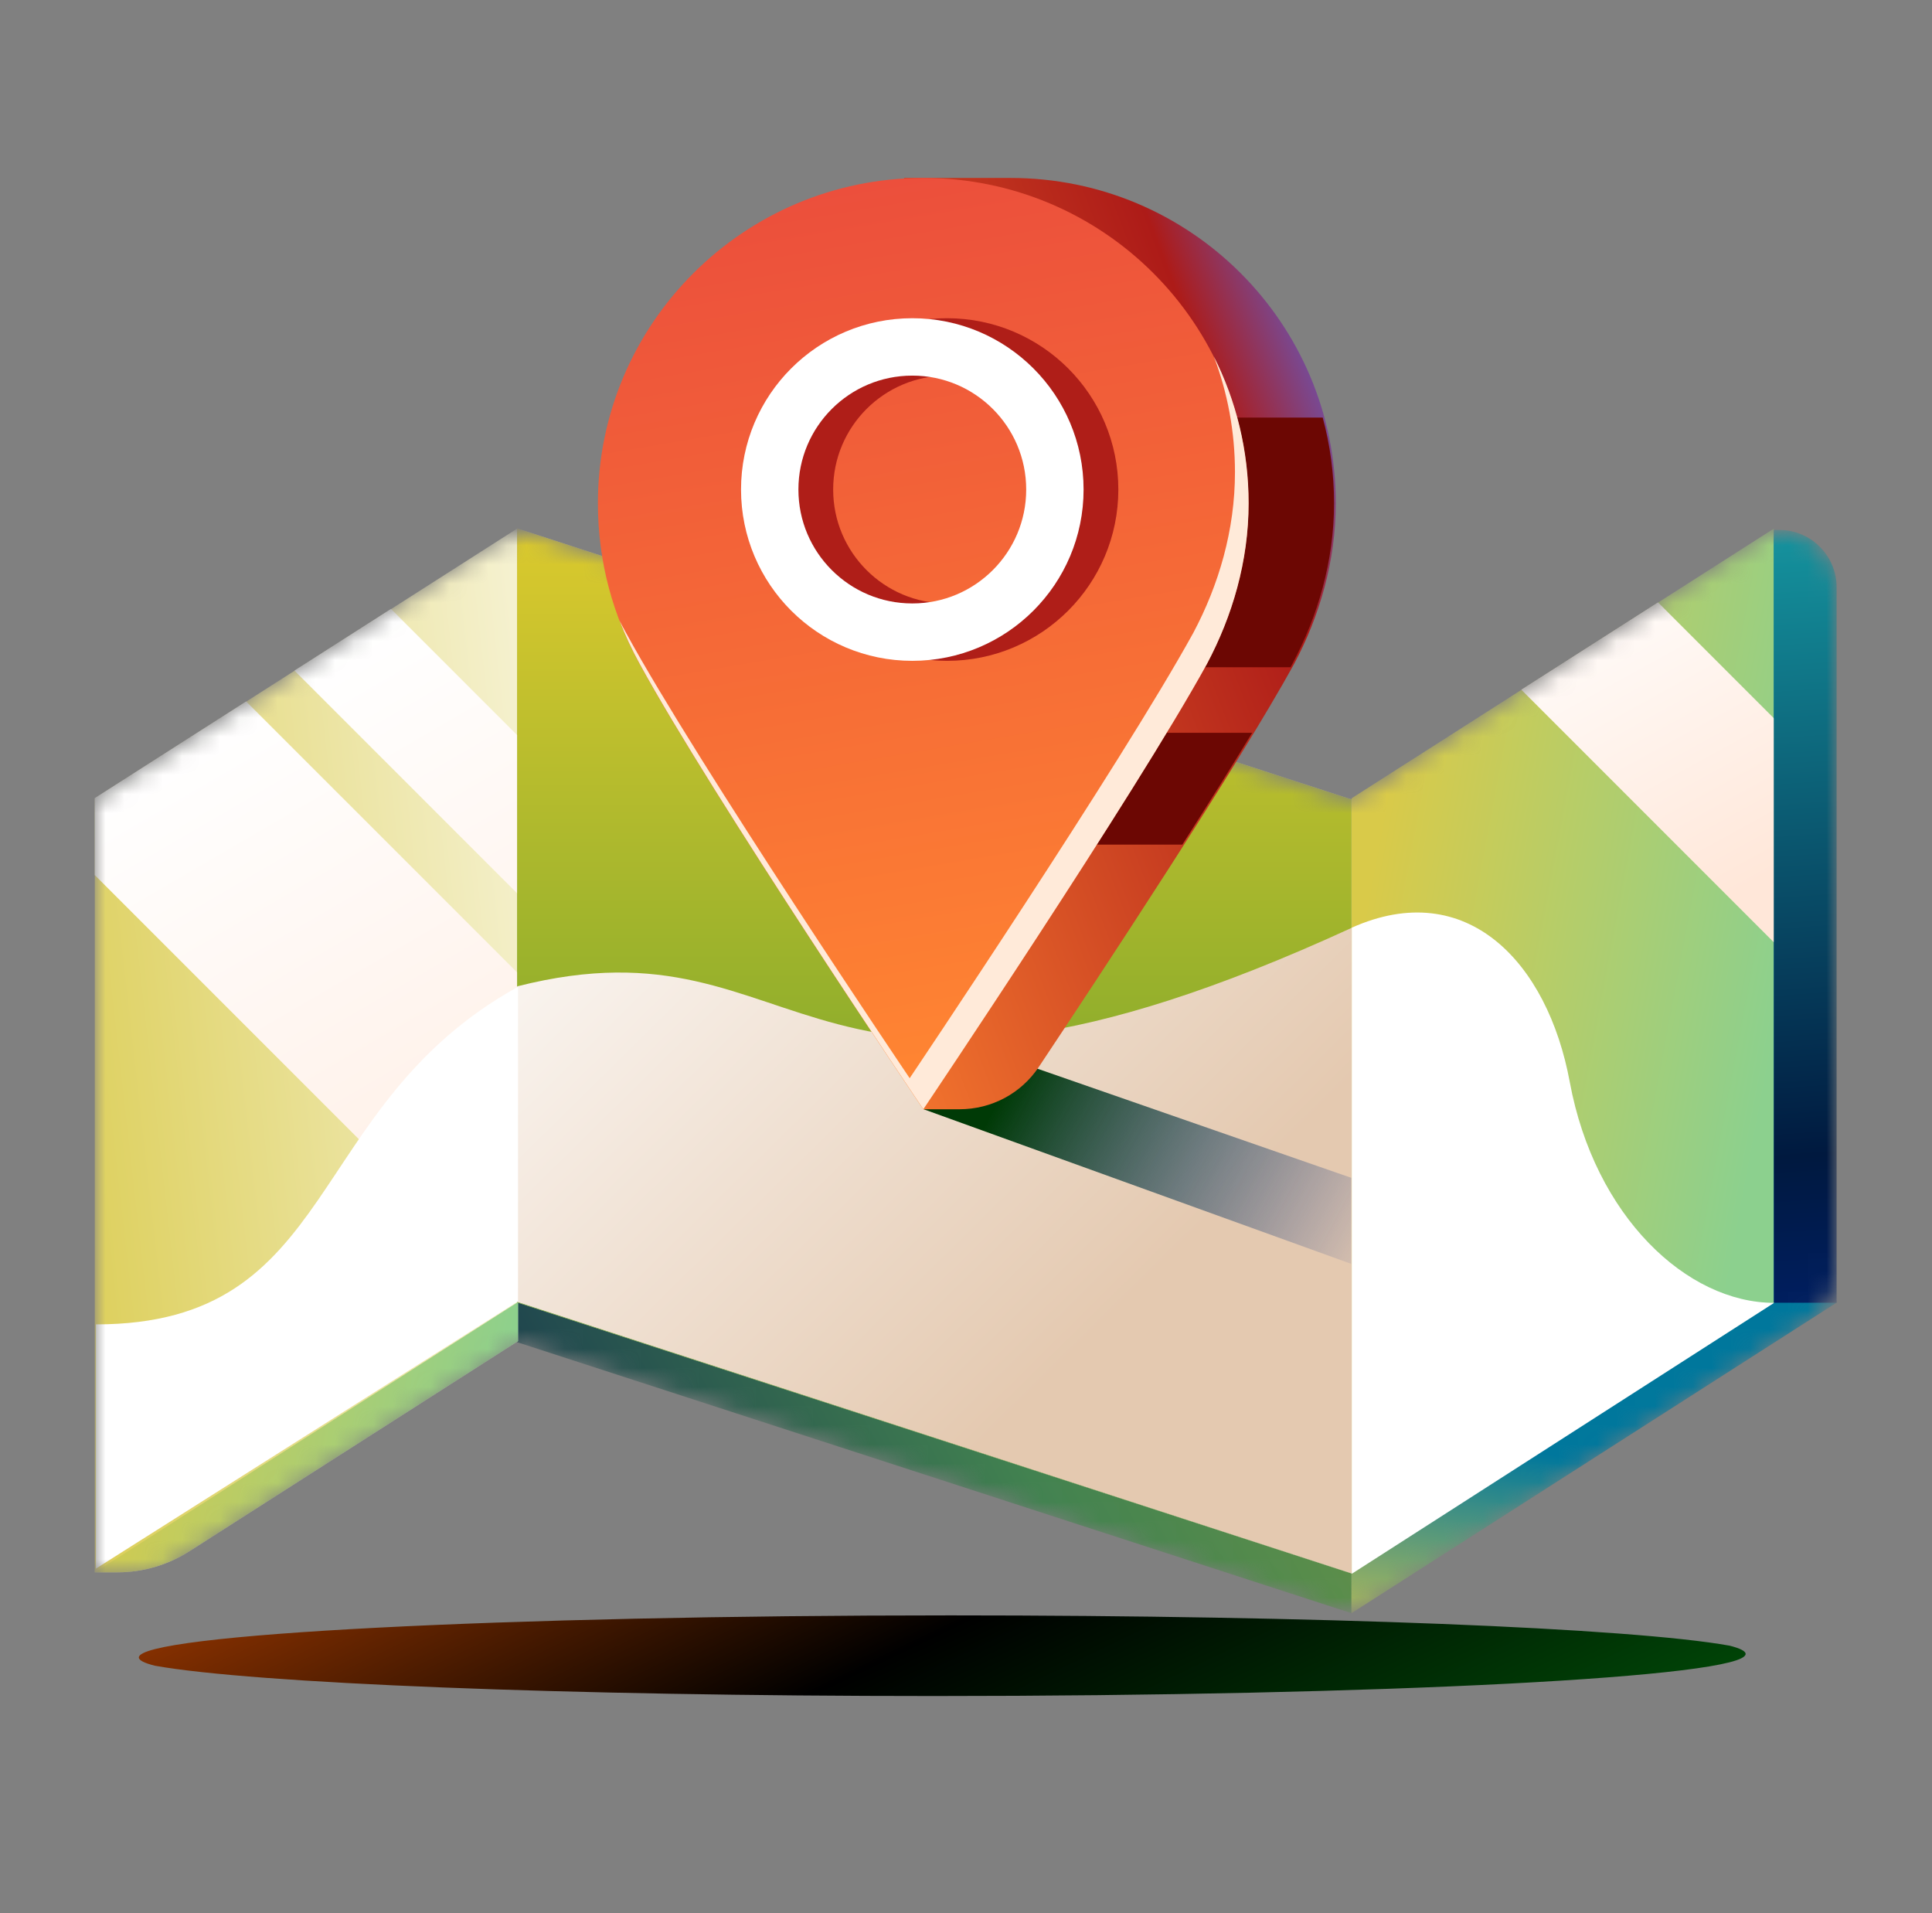
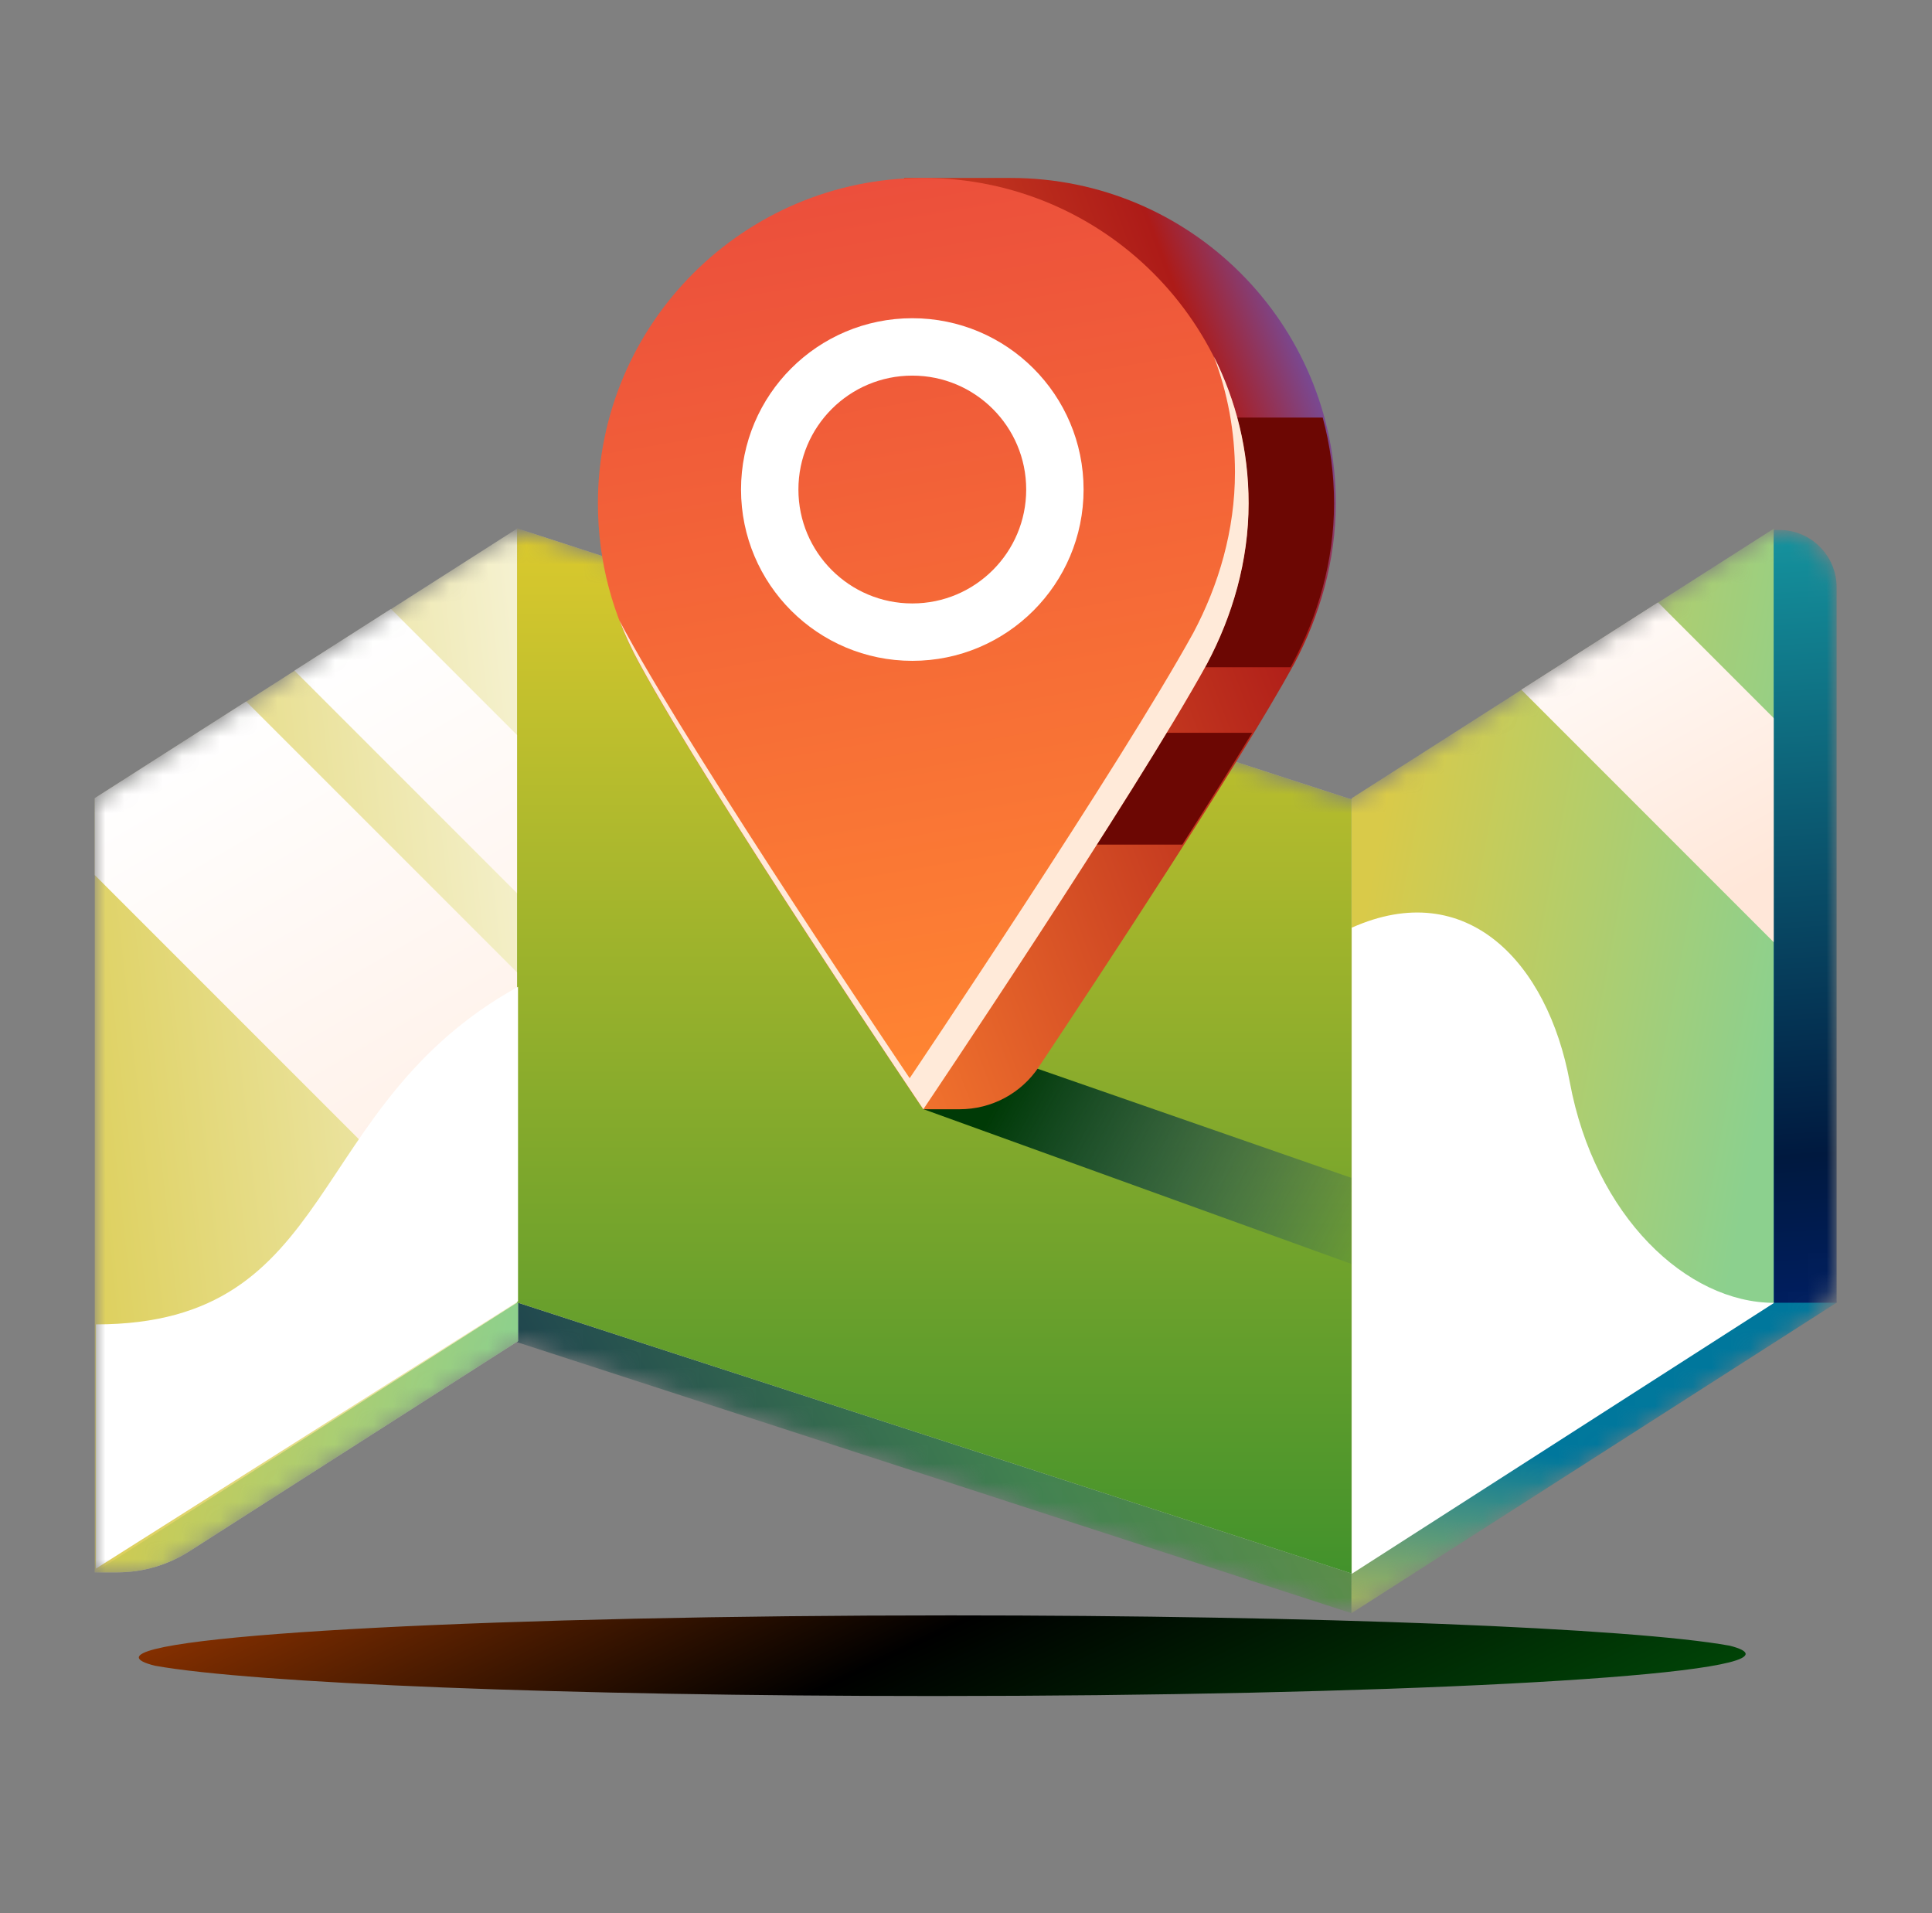
<svg xmlns="http://www.w3.org/2000/svg" width="101" height="100" viewBox="0 0 101 100" fill="none">
  <rect x="0" y="0" width="101" height="100" fill="#808080" stroke="none" />
  <mask id="mask0_20332_173452" style="mask-type:alpha" maskUnits="userSpaceOnUse" x="4" y="27" width="93" height="58">
    <path d="M94.635 69.026L71.836 83.661C71.077 84.149 70.138 84.268 69.28 83.987L27.112 70.147L8.792 81.805C8.311 82.111 7.752 82.274 7.181 82.274H4.985V41.82L25.854 28.425C26.612 27.938 27.547 27.818 28.404 28.097L70.636 41.85L92.702 27.747H93.014C94.671 27.747 96.014 29.091 96.014 30.747V66.502C96.014 67.523 95.495 68.474 94.635 69.026Z" fill="#C4C4C4" />
  </mask>
  <g mask="url(#mask0_20332_173452)">
    <path d="M27.032 29.695L70.653 43.862V84.321L27.032 70.154V29.695Z" fill="url(#paint0_linear_20332_173452)" />
    <path d="M8.176 41.727L27.081 29.695V70.099L9.9 81.083C8.774 81.803 7.466 82.186 6.13 82.186H4.954L8.176 41.727Z" fill="#C4C4C4" />
    <path d="M8.176 41.727L27.081 29.695V70.099L9.9 81.083C8.774 81.803 7.466 82.186 6.13 82.186H4.954L8.176 41.727Z" fill="url(#paint1_linear_20332_173452)" />
    <path d="M73.984 39.615L92.72 27.766L96.006 68.092L70.65 84.322V82.143L73.984 39.615Z" fill="url(#paint2_linear_20332_173452)" />
    <path d="M4.954 41.727L27.032 27.629V68.088L4.954 82.186V41.727Z" fill="url(#paint3_linear_20332_173452)" />
    <path d="M70.654 41.727L92.732 27.629V68.088L70.654 82.186V41.727Z" fill="url(#paint4_linear_20332_173452)" />
    <path d="M27.032 27.617L70.653 41.784V82.243L27.032 68.076V27.617Z" fill="#C4C4C4" />
    <path d="M27.032 27.617L70.653 41.784V82.243L27.032 68.076V27.617Z" fill="url(#paint5_linear_20332_173452)" />
    <path fill-rule="evenodd" clip-rule="evenodd" d="M86.674 31.492L92.732 37.551V49.245L79.537 36.05L86.674 31.492Z" fill="#FFEAD9" />
    <path fill-rule="evenodd" clip-rule="evenodd" d="M86.674 31.492L92.732 37.551V49.245L79.537 36.05L86.674 31.492Z" fill="url(#paint6_linear_20332_173452)" />
    <path d="M92.732 27.699H93.014C94.671 27.699 96.014 29.042 96.014 30.699V68.093H92.732V27.699Z" fill="url(#paint7_linear_20332_173452)" />
-     <path d="M70.665 48.496C41.649 61.821 42.621 47.597 27.035 51.556V68.049L70.665 82.246V48.496Z" fill="url(#paint8_linear_20332_173452)" />
    <path fill-rule="evenodd" clip-rule="evenodd" d="M27.03 46.687V38.419L20.439 31.828L15.393 35.05L27.03 46.687ZM4.952 45.737V41.717L12.867 36.663L27.03 50.825V67.815L4.952 45.737Z" fill="url(#paint9_linear_20332_173452)" />
    <path d="M27.081 68.021L27.081 51.578C15.835 57.796 17.781 69.224 5.015 69.224C5.015 72.992 5.015 76.64 5.015 81.989L27.081 68.021Z" fill="white" />
  </g>
  <path d="M48.277 57.976L70.64 66.061V65.392V61.563L51.932 55.059L48.277 57.976Z" fill="url(#paint10_linear_20332_173452)" />
  <path d="M52.827 9.301C62.233 9.301 69.832 16.9 69.832 26.306C69.832 29.335 68.982 32.205 67.653 34.703C64.731 40.012 57.442 51.059 54.303 55.772C53.38 57.157 51.829 57.979 50.166 57.979C49.589 57.979 48.953 57.979 48.295 57.979C46.913 55.482 47.266 12.383 47.266 9.301C48.832 9.301 51.605 9.301 52.827 9.301Z" fill="url(#paint11_linear_20332_173452)" />
  <path fill-rule="evenodd" clip-rule="evenodd" d="M65.461 38.301C64.374 40.095 63.11 42.109 61.81 44.146H49.51V38.301H65.461ZM69.148 21.828C69.535 23.254 69.741 24.755 69.741 26.305C69.741 29.334 68.891 32.204 67.562 34.702C67.531 34.759 67.499 34.817 67.466 34.876H53.644V21.828H69.148Z" fill="#6C0703" />
  <path d="M48.263 9.301C57.669 9.301 65.268 16.9 65.268 26.306C65.268 29.335 64.418 32.205 63.089 34.703C59.316 41.558 48.263 57.979 48.263 57.979C48.263 57.979 37.209 41.611 33.436 34.703C32.054 32.205 31.257 29.389 31.257 26.306C31.257 16.9 38.91 9.301 48.263 9.301Z" fill="url(#paint12_linear_20332_173452)" />
  <path fill-rule="evenodd" clip-rule="evenodd" d="M32.389 32.437C32.688 33.218 33.041 33.973 33.443 34.7C37.216 41.609 48.27 57.977 48.27 57.977C48.27 57.977 59.324 41.556 63.097 34.7C64.425 32.203 65.275 29.333 65.275 26.304C65.275 23.542 64.62 20.936 63.457 18.633C64.17 20.512 64.561 22.551 64.561 24.683C64.561 27.713 63.711 30.582 62.382 33.08C58.609 39.935 47.555 56.356 47.555 56.356C47.555 56.356 36.502 39.989 32.729 33.08C32.611 32.868 32.498 32.654 32.389 32.437Z" fill="#FFEAD9" />
-   <circle cx="49.51" cy="25.587" r="7.454" stroke="#AF1E18" stroke-width="3" />
  <circle cx="47.693" cy="25.587" r="7.454" stroke="white" stroke-width="3" />
  <path d="M70.666 82.261V48.489C76.684 45.8 80.909 50.308 82.063 56.553C83.365 63.587 88.188 68.098 92.747 68.098L70.666 82.261Z" fill="white" />
  <path d="M91.257 86.449C91.257 86.302 90.97 86.155 90.414 86.016C85.288 85.097 68.993 84.434 49.688 84.434C26.259 84.434 7.258 85.422 7.258 86.634C7.258 86.781 7.545 86.927 8.101 87.066C13.245 87.985 29.522 88.649 48.827 88.649C72.256 88.649 91.257 87.661 91.257 86.449Z" fill="url(#paint13_linear_20332_173452)" />
  <defs>
    <linearGradient id="paint0_linear_20332_173452" x1="129.083" y1="60.373" x2="31.458" y2="114.098" gradientUnits="userSpaceOnUse">
      <stop stop-color="#DBC92D" />
      <stop offset="0.664" stop-color="#428250" />
      <stop offset="1" stop-color="#02124D" />
    </linearGradient>
    <linearGradient id="paint1_linear_20332_173452" x1="25.808" y1="78.278" x2="3.874" y2="74.168" gradientUnits="userSpaceOnUse">
      <stop stop-color="#8CD08E" />
      <stop offset="1" stop-color="#D9CA49" />
    </linearGradient>
    <linearGradient id="paint2_linear_20332_173452" x1="92.49" y1="77.977" x2="90.372" y2="90.454" gradientUnits="userSpaceOnUse">
      <stop stop-color="#00779C" />
      <stop offset="1" stop-color="#D9CA49" />
    </linearGradient>
    <linearGradient id="paint3_linear_20332_173452" x1="44.588" y1="90.402" x2="3.233" y2="95.07" gradientUnits="userSpaceOnUse">
      <stop stop-color="white" />
      <stop offset="1" stop-color="#D9CA49" />
    </linearGradient>
    <linearGradient id="paint4_linear_20332_173452" x1="88.287" y1="78.278" x2="66.352" y2="74.168" gradientUnits="userSpaceOnUse">
      <stop stop-color="#8CD08E" />
      <stop offset="1" stop-color="#D9CA49" />
    </linearGradient>
    <linearGradient id="paint5_linear_20332_173452" x1="48.839" y1="27.617" x2="48.839" y2="105.231" gradientUnits="userSpaceOnUse">
      <stop stop-color="#DBC92D" />
      <stop offset="1" stop-color="#027B2B" />
    </linearGradient>
    <linearGradient id="paint6_linear_20332_173452" x1="73.579" y1="33.694" x2="83.062" y2="50.935" gradientUnits="userSpaceOnUse">
      <stop stop-color="white" />
      <stop offset="1" stop-color="#FFE7D9" />
    </linearGradient>
    <linearGradient id="paint7_linear_20332_173452" x1="104.394" y1="135.931" x2="96.014" y2="13.996" gradientUnits="userSpaceOnUse">
      <stop offset="0.305" stop-color="#0032E1" />
      <stop offset="0.622" stop-color="#00193F" />
      <stop offset="1" stop-color="#1DC5C5" />
    </linearGradient>
    <linearGradient id="paint8_linear_20332_173452" x1="18.48" y1="47.125" x2="48.893" y2="77.948" gradientUnits="userSpaceOnUse">
      <stop stop-color="white" />
      <stop offset="1" stop-color="#E4C9B0" />
    </linearGradient>
    <linearGradient id="paint9_linear_20332_173452" x1="15.991" y1="34.832" x2="37.536" y2="71.791" gradientUnits="userSpaceOnUse">
      <stop stop-color="white" />
      <stop offset="1" stop-color="#FFE7D9" />
    </linearGradient>
    <linearGradient id="paint10_linear_20332_173452" x1="54.425" y1="53.296" x2="86.52" y2="70.316" gradientUnits="userSpaceOnUse">
      <stop stop-color="#003A06" />
      <stop offset="0.604" stop-color="#002698" stop-opacity="0" />
    </linearGradient>
    <linearGradient id="paint11_linear_20332_173452" x1="72.091" y1="10.325" x2="29.887" y2="26.41" gradientUnits="userSpaceOnUse">
      <stop offset="0.05" stop-color="#4A72FF" />
      <stop offset="0.258" stop-color="#AD1B18" />
      <stop offset="1" stop-color="#FF8532" />
    </linearGradient>
    <linearGradient id="paint12_linear_20332_173452" x1="18.325" y1="2.81" x2="27.966" y2="59.721" gradientUnits="userSpaceOnUse">
      <stop stop-color="#E7423E" />
      <stop offset="1" stop-color="#FF8532" />
    </linearGradient>
    <linearGradient id="paint13_linear_20332_173452" x1="91.257" y1="121.823" x2="56.231" y2="48.849" gradientUnits="userSpaceOnUse">
      <stop offset="0.193" stop-color="#007B0C" />
      <stop offset="0.632" />
      <stop offset="1" stop-color="#E75300" />
    </linearGradient>
  </defs>
</svg>